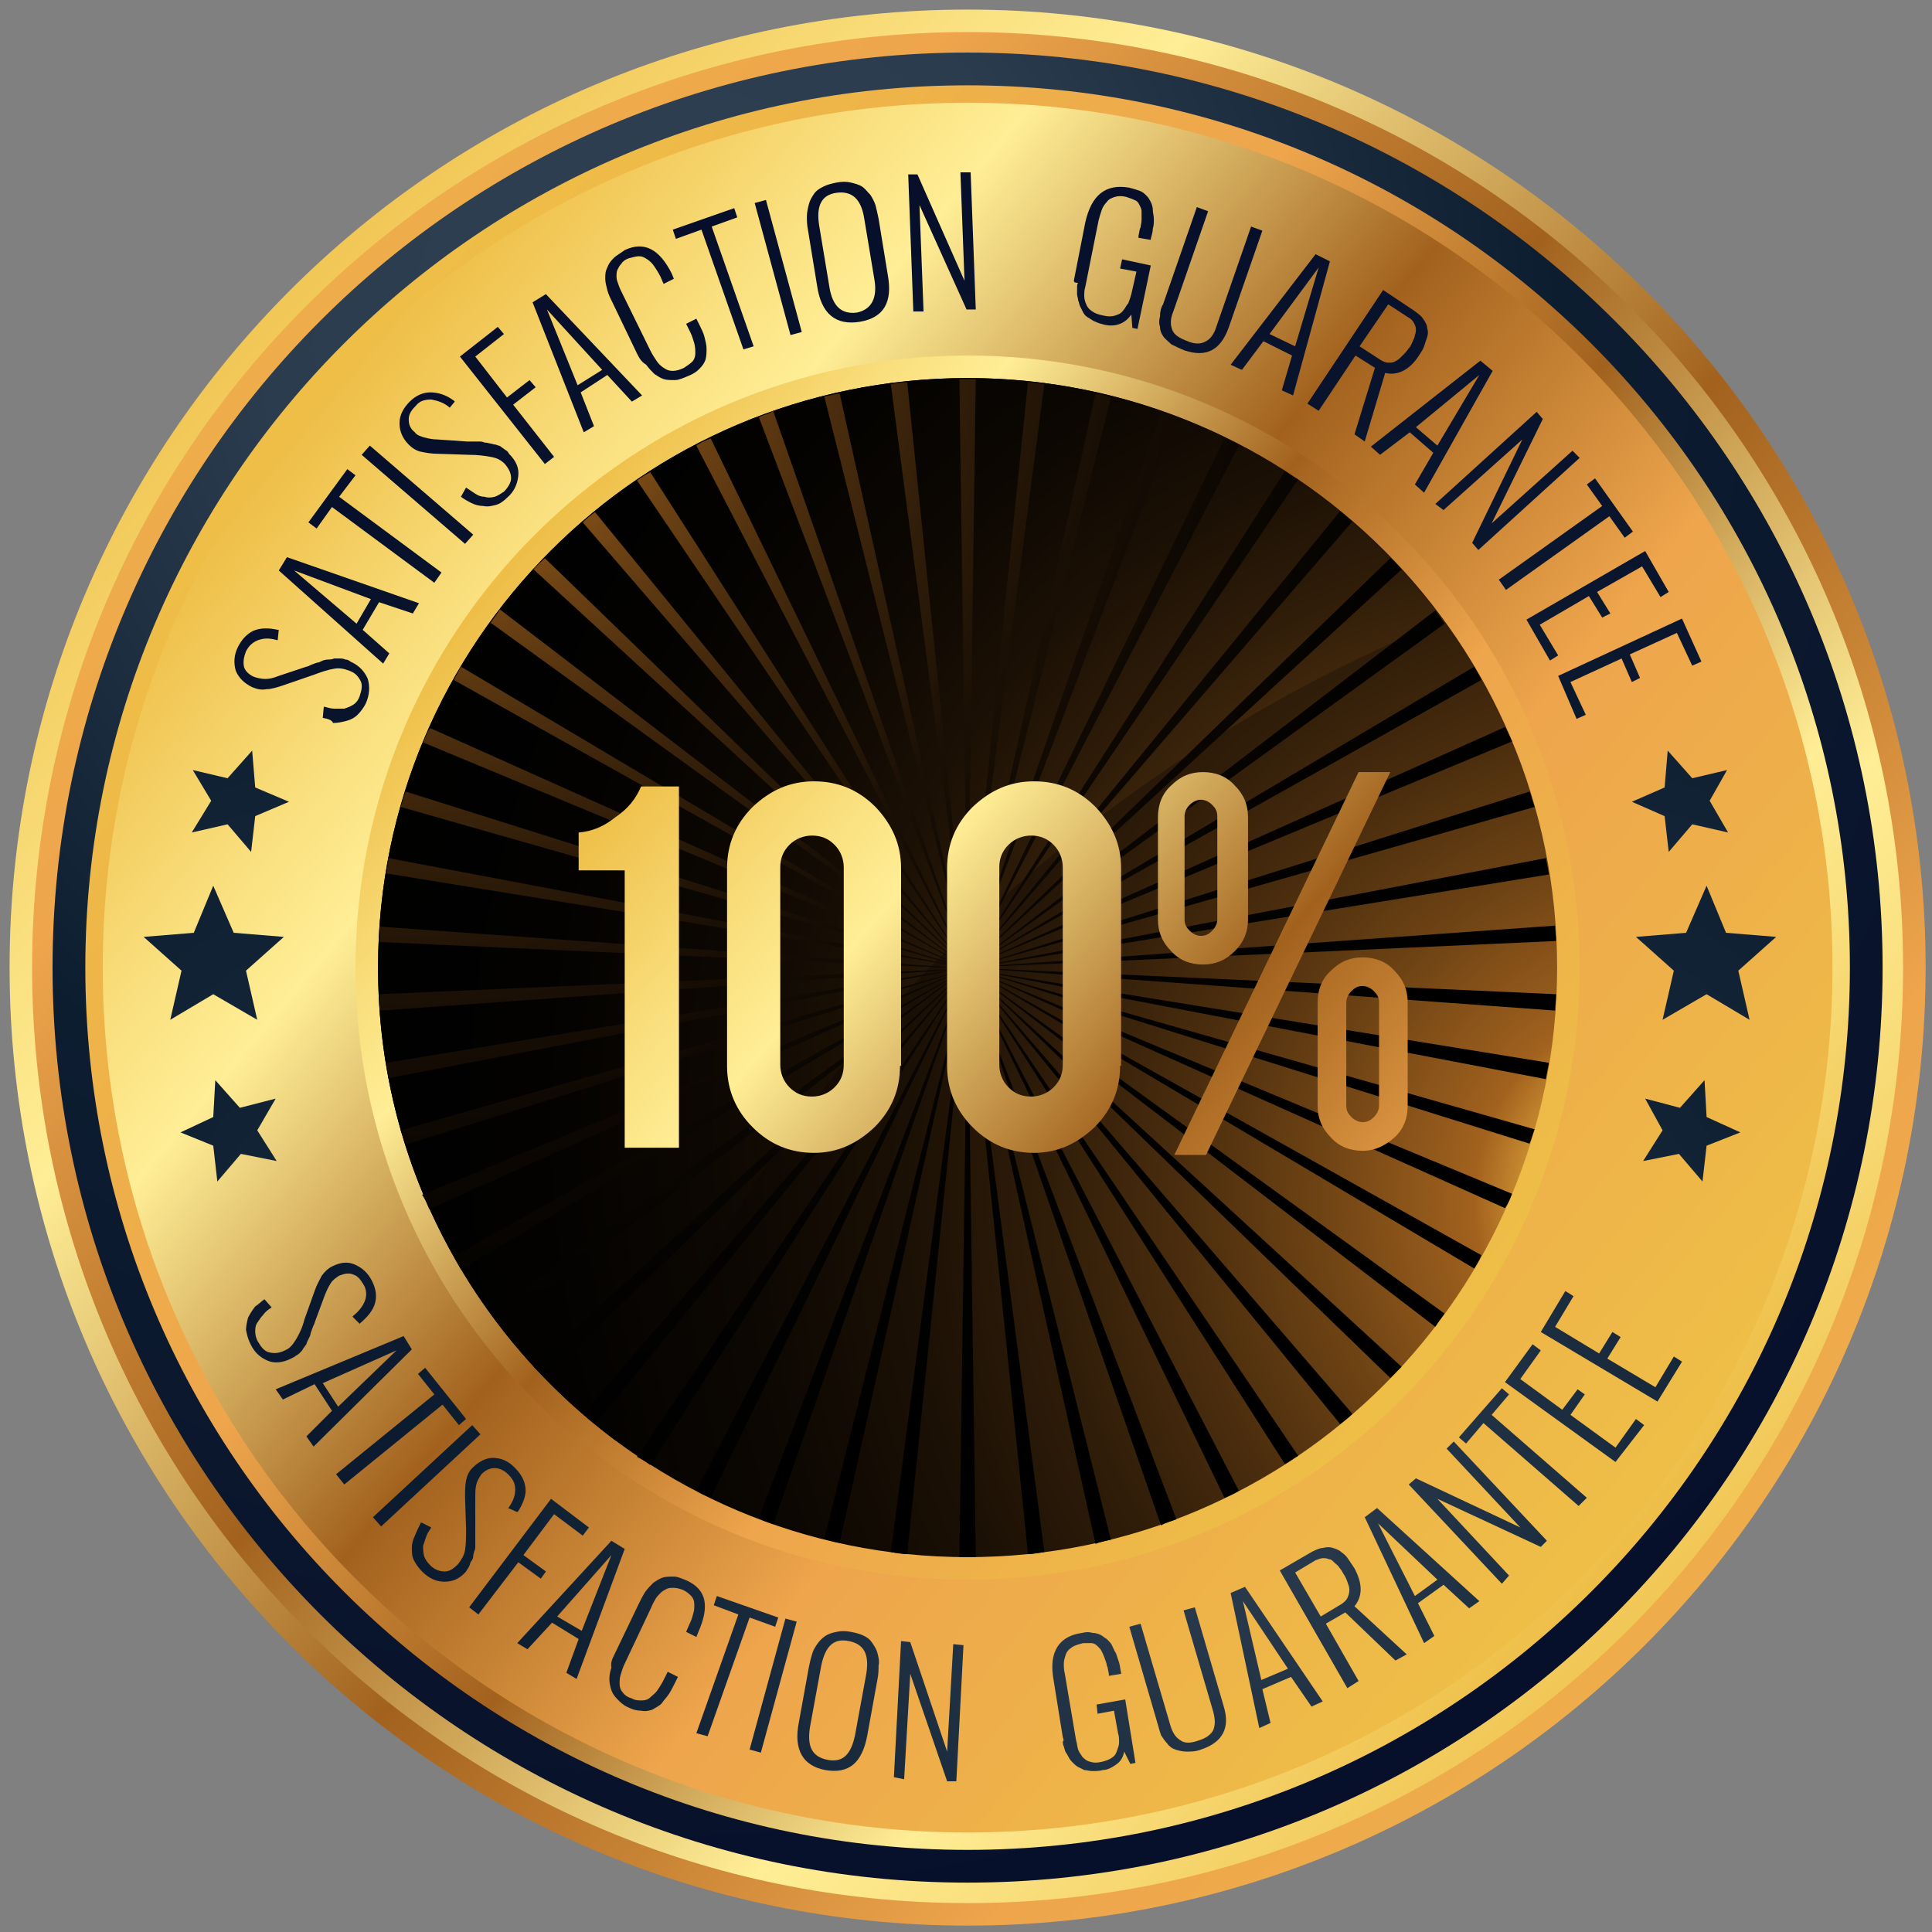
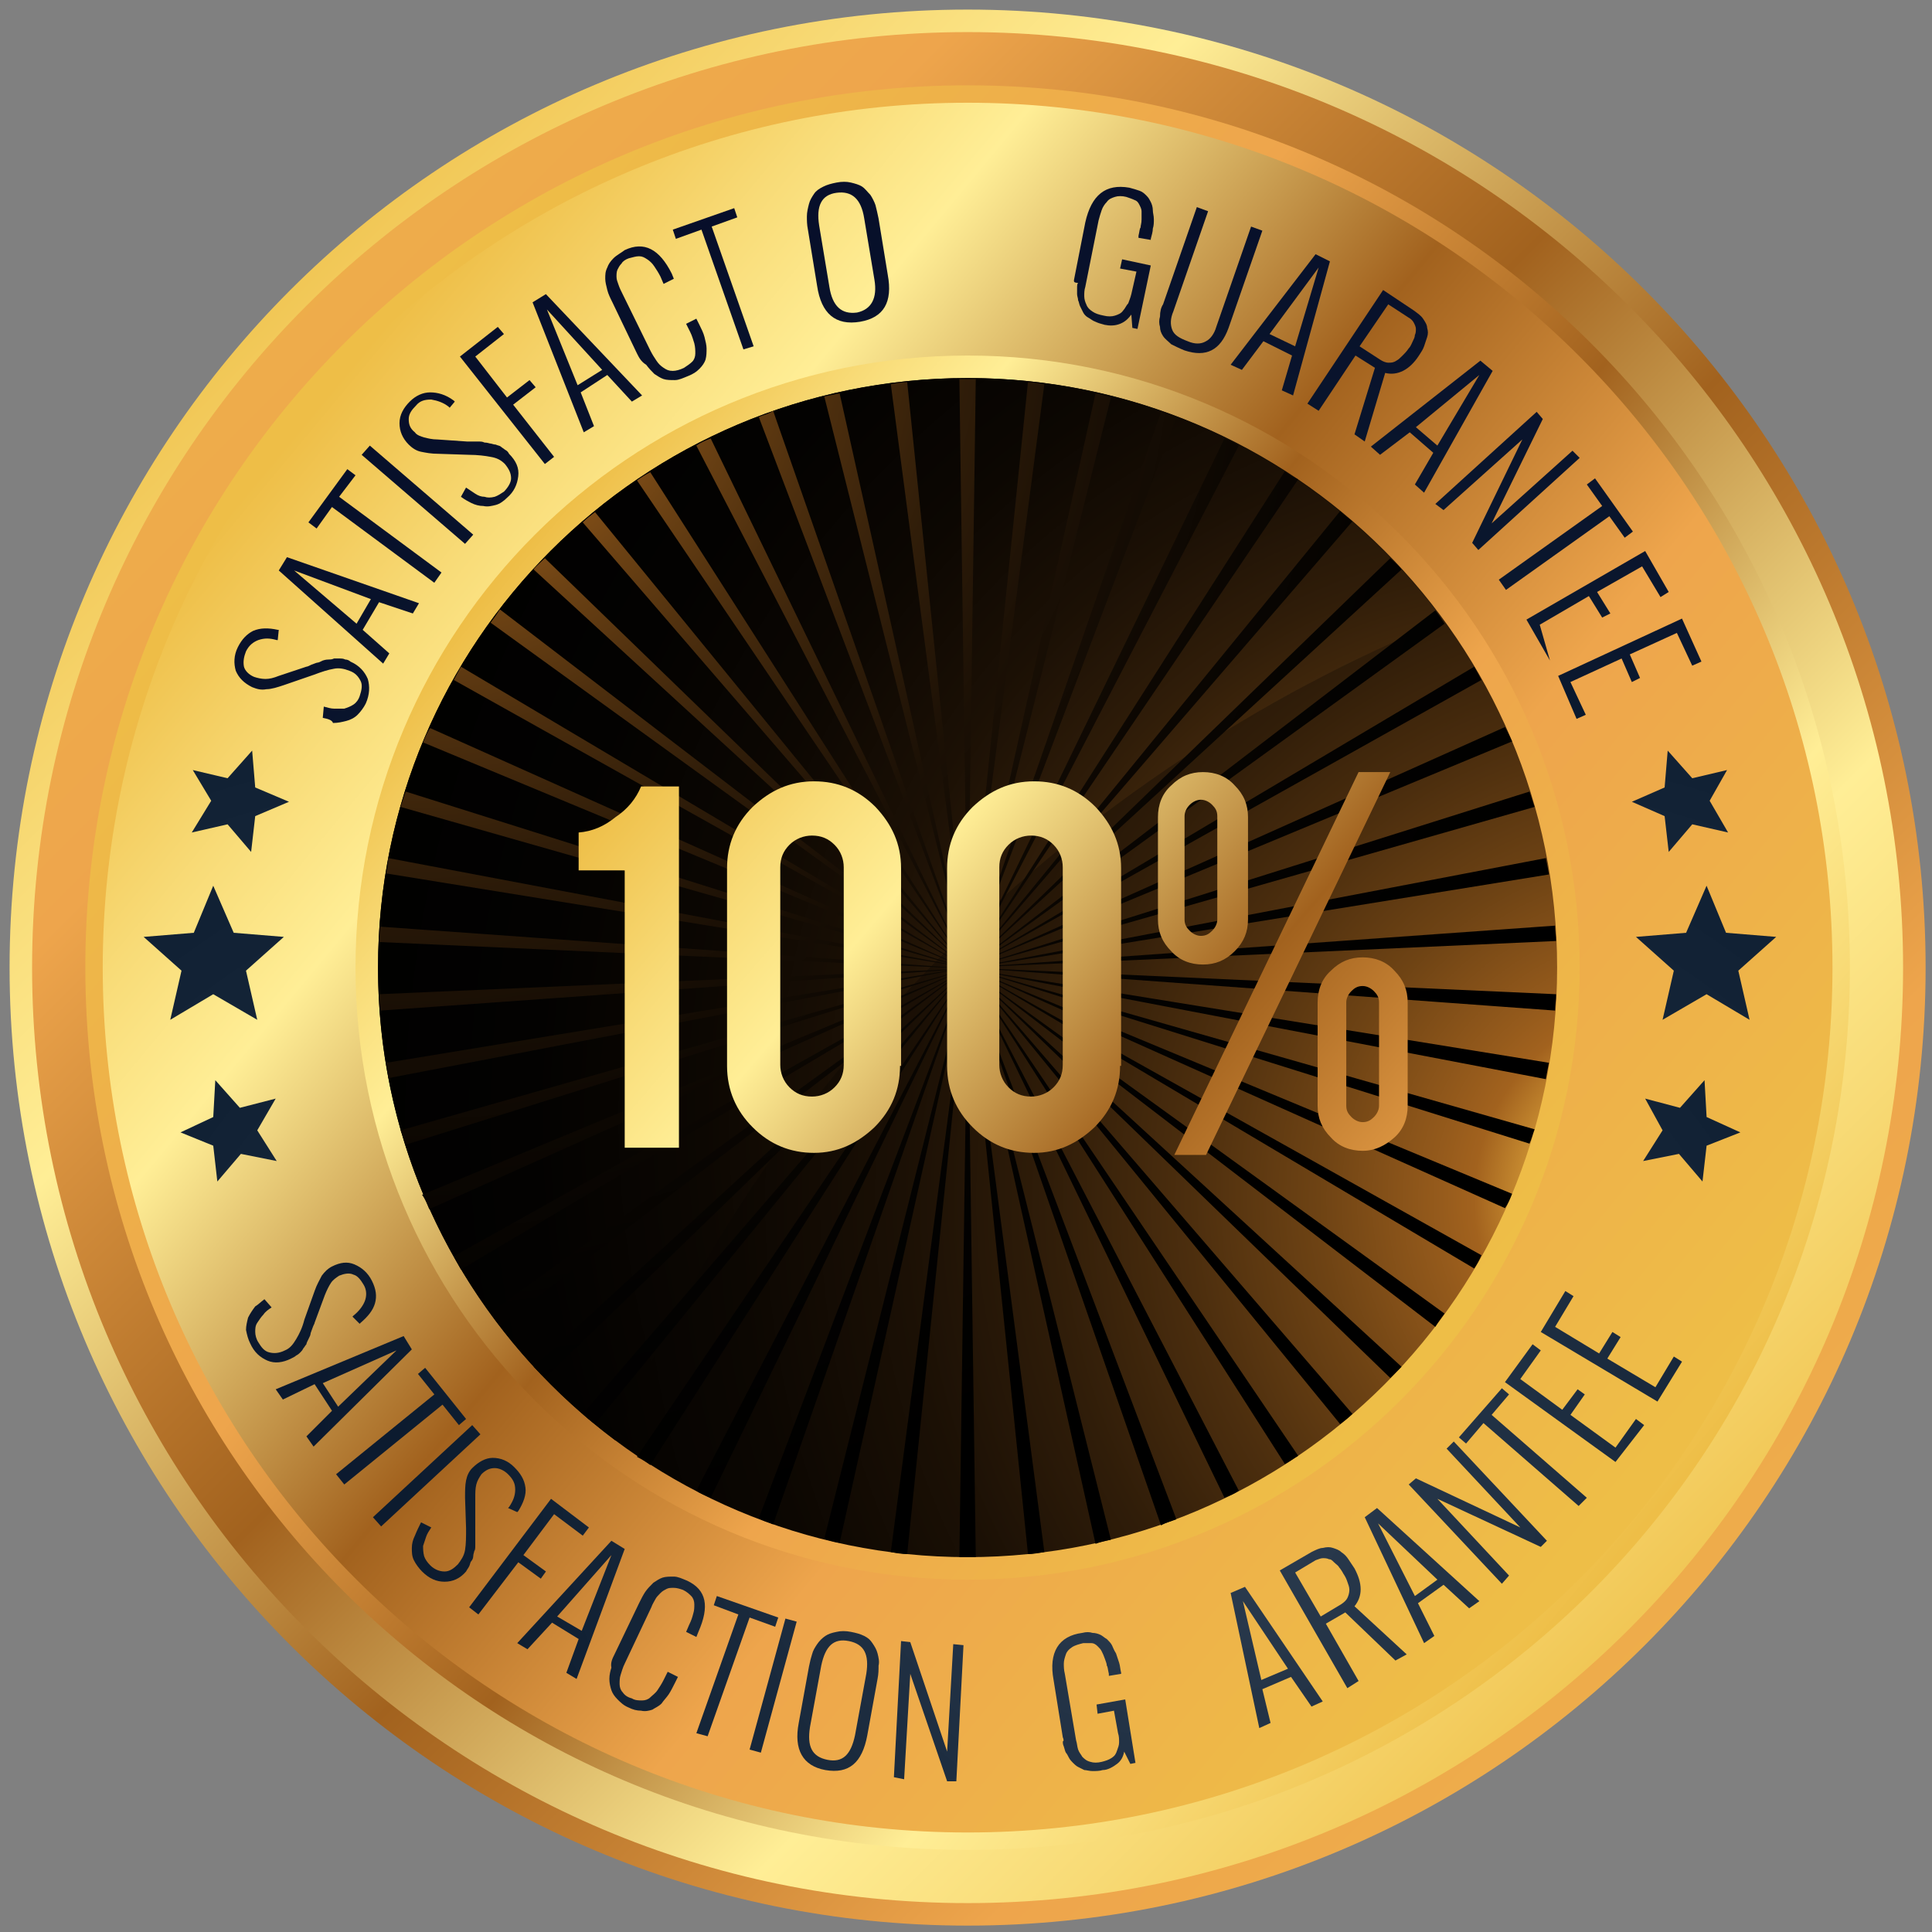
<svg xmlns="http://www.w3.org/2000/svg" width="121" height="121" viewBox="0 0 121 121" fill="none">
  <rect x="0" y="0" width="121" height="121" fill="#808080" stroke="none" />
  <path d="M60.6 120.6C93.737 120.6 120.6 93.737 120.6 60.6C120.6 27.463 93.737 0.6 60.6 0.6C27.462 0.6 0.6 27.463 0.6 60.6C0.6 93.737 27.462 120.6 60.6 120.6Z" fill="url(#paint0_linear_2328_4177)" />
  <path d="M60.599 119.19C92.958 119.19 119.189 92.958 119.189 60.6C119.189 28.242 92.958 2.01 60.599 2.01C28.241 2.01 2.01 28.242 2.01 60.6C2.01 92.958 28.241 119.19 60.599 119.19Z" fill="url(#paint1_linear_2328_4177)" />
-   <path d="M60.599 117.908C92.249 117.908 117.906 92.25 117.906 60.6C117.906 28.95 92.249 3.292 60.599 3.292C28.948 3.292 3.291 28.95 3.291 60.6C3.291 92.25 28.948 117.908 60.599 117.908Z" fill="url(#paint2_radial_2328_4177)" />
  <path d="M60.6 115.857C91.117 115.857 115.857 91.117 115.857 60.6C115.857 30.083 91.117 5.344 60.6 5.344C30.083 5.344 5.344 30.083 5.344 60.6C5.344 91.117 30.083 115.857 60.6 115.857Z" fill="url(#paint3_linear_2328_4177)" />
  <path d="M60.6 114.767C90.516 114.767 114.767 90.516 114.767 60.6C114.767 30.685 90.516 6.434 60.6 6.434C30.685 6.434 6.434 30.685 6.434 60.6C6.434 90.516 30.685 114.767 60.6 114.767Z" fill="url(#paint4_linear_2328_4177)" />
  <path d="M60.599 98.933C81.77 98.933 98.932 81.771 98.932 60.6C98.932 39.429 81.77 22.267 60.599 22.267C39.428 22.267 22.266 39.429 22.266 60.6C22.266 81.771 39.428 98.933 60.599 98.933Z" fill="url(#paint5_linear_2328_4177)" />
  <path d="M60.599 97.523C80.991 97.523 97.522 80.992 97.522 60.6C97.522 40.208 80.991 23.677 60.599 23.677C40.207 23.677 23.676 40.208 23.676 60.6C23.676 80.992 40.207 97.523 60.599 97.523Z" fill="url(#paint6_radial_2328_4177)" />
  <path d="M38.548 90.216C48.291 67.075 67.137 48.357 90.406 38.87C83.676 29.703 72.842 23.677 60.599 23.677C40.214 23.677 23.676 40.216 23.676 60.6C23.676 72.78 29.573 83.485 38.548 90.216Z" fill="url(#paint7_radial_2328_4177)" />
  <path d="M20.215 44.959L20.279 44.254C20.535 44.318 20.727 44.382 20.92 44.382C21.112 44.382 21.368 44.382 21.561 44.382C21.753 44.318 21.945 44.254 22.138 44.126C22.33 43.998 22.458 43.805 22.522 43.613C22.651 43.228 22.715 42.908 22.586 42.651C22.458 42.395 22.266 42.139 21.881 42.01C21.561 41.882 21.24 41.818 20.92 41.882C20.535 41.946 20.151 42.075 19.638 42.267L17.779 42.908C17.394 43.036 17.009 43.164 16.689 43.164C16.368 43.228 16.112 43.164 15.791 43.036C15.279 42.78 14.958 42.459 14.766 42.01C14.638 41.562 14.638 41.049 14.894 40.536C15.15 40.023 15.471 39.703 15.856 39.51C16.304 39.318 16.817 39.318 17.394 39.446H17.458L17.394 40.087H17.33C16.881 39.959 16.561 39.959 16.176 40.087C15.856 40.215 15.599 40.408 15.407 40.792C15.279 41.113 15.215 41.434 15.279 41.754C15.343 42.01 15.599 42.267 15.92 42.395C16.112 42.459 16.368 42.523 16.625 42.523C16.881 42.523 17.138 42.459 17.458 42.331L19.189 41.754C19.253 41.754 19.381 41.69 19.509 41.626C19.702 41.562 19.83 41.498 19.894 41.498C19.958 41.498 20.086 41.434 20.215 41.369C20.407 41.305 20.535 41.305 20.599 41.305C20.663 41.305 20.791 41.305 20.92 41.241C21.048 41.241 21.176 41.241 21.304 41.241C21.368 41.241 21.497 41.241 21.625 41.305C21.753 41.305 21.881 41.369 21.945 41.434C22.522 41.69 22.843 42.075 23.035 42.523C23.163 42.972 23.163 43.485 22.907 44.062C22.779 44.318 22.586 44.575 22.394 44.767C22.202 44.959 21.945 45.087 21.689 45.151C21.433 45.215 21.176 45.28 20.856 45.28C20.791 45.087 20.535 45.023 20.215 44.959Z" fill="url(#paint8_radial_2328_4177)" />
  <path d="M24.382 40.921L23.997 41.562L17.459 35.728L17.972 34.895L26.241 37.78L25.856 38.421L23.741 37.715L22.715 39.446L24.382 40.921ZM22.331 39.062L23.228 37.523L18.421 35.728L22.331 39.062Z" fill="url(#paint9_radial_2328_4177)" />
  <path d="M27.201 36.498L20.791 31.754L19.829 33.1L19.316 32.716L21.752 29.382L22.265 29.767L21.239 31.113L27.65 35.857L27.201 36.498Z" fill="url(#paint10_radial_2328_4177)" />
  <path d="M29.125 34.062L22.65 28.485L23.163 27.908L29.638 33.485L29.125 34.062Z" fill="url(#paint11_radial_2328_4177)" />
  <path d="M28.868 31.113L29.188 30.536C29.381 30.665 29.573 30.793 29.765 30.921C29.957 31.049 30.15 31.113 30.342 31.113C30.534 31.177 30.727 31.177 30.983 31.113C31.175 31.049 31.368 30.921 31.56 30.793C31.816 30.536 32.009 30.216 32.009 29.959C32.009 29.639 31.881 29.382 31.624 29.062C31.368 28.805 31.111 28.677 30.727 28.613C30.406 28.549 29.893 28.485 29.381 28.485L27.457 28.421C27.009 28.421 26.688 28.357 26.368 28.293C26.047 28.229 25.791 28.036 25.598 27.844C25.214 27.459 25.021 27.011 25.021 26.498C25.021 25.985 25.278 25.536 25.663 25.152C26.047 24.767 26.496 24.575 26.945 24.575C27.393 24.575 27.906 24.703 28.419 25.087L28.483 25.152L28.163 25.536L28.098 25.472C27.778 25.216 27.393 25.087 27.009 25.023C26.624 25.023 26.303 25.087 26.047 25.408C25.791 25.665 25.598 25.921 25.598 26.241C25.598 26.562 25.663 26.818 25.983 27.075C26.111 27.267 26.368 27.331 26.56 27.395C26.816 27.459 27.073 27.523 27.393 27.523L29.252 27.652C29.316 27.652 29.445 27.652 29.637 27.652C29.829 27.652 29.957 27.652 30.021 27.652C30.086 27.652 30.214 27.652 30.342 27.716C30.534 27.716 30.663 27.78 30.727 27.78C30.791 27.78 30.919 27.844 31.047 27.844C31.175 27.908 31.303 27.908 31.368 27.972C31.432 28.036 31.56 28.1 31.624 28.164C31.752 28.229 31.816 28.293 31.881 28.421C32.329 28.87 32.522 29.318 32.457 29.831C32.393 30.344 32.201 30.793 31.752 31.177C31.56 31.37 31.303 31.562 31.047 31.626C30.791 31.69 30.534 31.754 30.278 31.69C30.021 31.69 29.765 31.626 29.509 31.498C29.381 31.434 29.124 31.305 28.868 31.113Z" fill="url(#paint12_radial_2328_4177)" />
  <path d="M34.125 29.062L28.805 22.331L31.177 20.472L31.561 20.921L29.766 22.331L31.753 24.895L33.164 23.805L33.548 24.254L32.138 25.344L34.702 28.613L34.125 29.062Z" fill="url(#paint13_radial_2328_4177)" />
  <path d="M37.202 26.69L36.561 27.075L33.355 18.934L34.189 18.421L40.214 24.767L39.573 25.152L38.035 23.485L36.368 24.575L37.202 26.69ZM36.176 24.126L37.714 23.165L34.253 19.382L36.176 24.126Z" fill="url(#paint14_radial_2328_4177)" />
  <path d="M39.893 22.139L38.355 18.934C38.227 18.677 38.099 18.421 38.035 18.164C37.97 17.908 37.906 17.651 37.906 17.459C37.906 17.203 37.906 17.011 38.035 16.754C38.099 16.562 38.227 16.369 38.419 16.177C38.611 15.985 38.868 15.857 39.124 15.664C40.342 15.087 41.304 15.6 42.073 17.139L42.201 17.459L41.56 17.78L41.368 17.331C41.24 17.075 41.111 16.882 40.983 16.69C40.855 16.498 40.727 16.369 40.535 16.241C40.342 16.113 40.214 16.049 40.022 16.049C39.829 16.049 39.637 16.113 39.381 16.177C39.188 16.241 38.996 16.369 38.932 16.498C38.804 16.626 38.74 16.754 38.675 16.882C38.611 17.011 38.611 17.203 38.611 17.331C38.611 17.523 38.675 17.651 38.74 17.844C38.804 18.036 38.868 18.164 38.996 18.421L40.727 21.946C40.855 22.203 40.983 22.395 41.111 22.587C41.24 22.78 41.368 22.908 41.56 23.036C41.752 23.164 41.881 23.229 42.137 23.229C42.329 23.229 42.586 23.164 42.842 23.036C43.035 22.908 43.227 22.78 43.355 22.651C43.483 22.523 43.547 22.331 43.547 22.139C43.547 21.946 43.547 21.754 43.483 21.498C43.419 21.305 43.355 21.049 43.227 20.793L42.97 20.28L43.611 19.959L43.804 20.344C43.932 20.6 44.06 20.857 44.124 21.113C44.188 21.369 44.252 21.626 44.252 21.818C44.252 22.075 44.252 22.267 44.188 22.523C44.124 22.716 43.996 22.908 43.804 23.1C43.611 23.293 43.419 23.421 43.099 23.549C42.778 23.677 42.522 23.805 42.265 23.805C42.009 23.805 41.752 23.805 41.56 23.741C41.368 23.677 41.175 23.549 40.983 23.421C40.791 23.229 40.663 23.1 40.47 22.844C40.15 22.651 40.022 22.395 39.893 22.139Z" fill="url(#paint15_radial_2328_4177)" />
  <path d="M46.56 21.882L43.932 14.382L42.329 14.959L42.137 14.382L45.983 13.036L46.175 13.613L44.573 14.19L47.201 21.69L46.56 21.882Z" fill="url(#paint16_radial_2328_4177)" />
-   <path d="M49.509 20.985L47.266 12.716L47.971 12.523L50.214 20.793L49.509 20.985Z" fill="url(#paint17_radial_2328_4177)" />
  <path d="M51.176 17.908L50.599 14.382C50.535 14.062 50.535 13.805 50.535 13.549C50.535 13.292 50.599 13.036 50.663 12.78C50.727 12.523 50.856 12.331 50.984 12.139C51.112 11.946 51.304 11.818 51.561 11.69C51.817 11.562 52.074 11.497 52.394 11.433C52.715 11.369 53.035 11.369 53.292 11.433C53.548 11.497 53.804 11.562 53.997 11.69C54.189 11.818 54.317 12.01 54.51 12.203C54.638 12.395 54.766 12.651 54.83 12.844C54.894 13.1 54.958 13.356 55.022 13.677L55.599 17.203C55.92 18.933 55.343 19.895 53.868 20.151C52.33 20.408 51.433 19.639 51.176 17.908ZM54.766 17.523L54.125 13.677C53.933 12.459 53.356 11.946 52.394 12.074C51.433 12.203 51.112 12.908 51.304 14.126L51.945 17.972C52.138 19.19 52.715 19.703 53.676 19.574C54.574 19.382 54.958 18.677 54.766 17.523Z" fill="url(#paint18_radial_2328_4177)" />
-   <path d="M57.201 19.51L56.881 10.921H57.458L60.407 17.587L60.15 10.793H60.791L61.112 19.382H60.535L57.586 12.844L57.842 19.51H57.201Z" fill="url(#paint19_radial_2328_4177)" />
  <path d="M67.265 17.523L67.97 13.934C68.355 12.203 69.252 11.498 70.727 11.754C70.983 11.818 71.175 11.883 71.368 11.947C71.56 12.011 71.688 12.139 71.816 12.267C71.945 12.395 72.009 12.524 72.073 12.652C72.137 12.78 72.201 12.972 72.201 13.165C72.201 13.357 72.265 13.485 72.265 13.741C72.265 13.934 72.265 14.126 72.201 14.318C72.201 14.511 72.137 14.703 72.073 14.959V15.024L71.303 14.895V14.831V14.767C71.368 14.511 71.368 14.318 71.432 14.254C71.432 14.126 71.496 13.998 71.496 13.741C71.496 13.549 71.496 13.357 71.496 13.229C71.496 13.1 71.432 12.972 71.368 12.844C71.303 12.716 71.239 12.588 71.047 12.524C70.919 12.459 70.727 12.395 70.534 12.331C70.278 12.267 70.021 12.267 69.829 12.331C69.637 12.395 69.445 12.459 69.316 12.652C69.188 12.78 69.06 12.972 68.996 13.165C68.932 13.357 68.868 13.549 68.803 13.806L67.97 17.972C67.906 18.165 67.906 18.357 67.906 18.549C67.906 18.741 67.97 18.934 68.034 19.062C68.098 19.254 68.227 19.383 68.419 19.511C68.611 19.639 68.803 19.703 69.124 19.767C69.38 19.831 69.637 19.831 69.829 19.767C70.021 19.703 70.214 19.639 70.342 19.447C70.47 19.318 70.534 19.126 70.662 18.998C70.727 18.805 70.791 18.677 70.855 18.421L71.175 17.011L70.15 16.818L70.278 16.241L72.073 16.626L71.239 20.6L70.919 20.536L70.855 19.703C70.662 19.959 70.47 20.152 70.15 20.28C69.829 20.408 69.509 20.408 69.188 20.344C68.932 20.28 68.739 20.216 68.611 20.152C68.419 20.088 68.291 19.959 68.162 19.895C68.034 19.831 67.906 19.703 67.842 19.575C67.778 19.447 67.714 19.318 67.65 19.19C67.585 19.062 67.585 18.934 67.521 18.805C67.521 18.677 67.457 18.549 67.457 18.421C67.457 18.293 67.457 18.165 67.457 18.036C67.457 17.908 67.457 17.78 67.521 17.716C67.201 17.716 67.265 17.588 67.265 17.523Z" fill="url(#paint20_radial_2328_4177)" />
  <path d="M72.842 19.062L74.957 12.972L75.662 13.229L73.483 19.511C73.291 19.959 73.291 20.344 73.419 20.665C73.547 20.985 73.868 21.177 74.38 21.37C74.829 21.562 75.214 21.562 75.534 21.37C75.791 21.241 76.047 20.921 76.175 20.472L78.355 14.19L79.06 14.447L76.945 20.536C76.432 21.947 75.534 22.395 74.188 21.947C73.868 21.818 73.611 21.69 73.355 21.562C73.162 21.37 72.97 21.241 72.842 21.049C72.714 20.857 72.65 20.665 72.65 20.472C72.585 20.28 72.585 20.023 72.65 19.831C72.65 19.511 72.714 19.254 72.842 19.062Z" fill="url(#paint21_radial_2328_4177)" />
  <path d="M77.779 23.165L77.074 22.844L82.395 15.921L83.292 16.37L80.984 24.767L80.279 24.447L80.92 22.267L79.126 21.37L77.779 23.165ZM79.51 20.921L81.113 21.69L82.587 16.754L79.51 20.921Z" fill="url(#paint22_radial_2328_4177)" />
  <path d="M81.881 25.279L86.624 18.164L88.547 19.446C88.804 19.638 88.996 19.767 89.124 19.959C89.253 20.151 89.381 20.343 89.381 20.536C89.445 20.728 89.445 20.921 89.381 21.113C89.317 21.305 89.253 21.497 89.189 21.69C89.124 21.882 88.996 22.074 88.868 22.267C88.291 23.164 87.522 23.549 86.753 23.356L85.471 27.651L84.83 27.203L86.112 23.036L84.894 22.267L82.586 25.728L81.881 25.279ZM85.15 21.69L86.432 22.523C86.624 22.651 86.817 22.715 86.945 22.715C87.137 22.715 87.266 22.715 87.458 22.587C87.586 22.523 87.714 22.395 87.842 22.267C87.971 22.138 88.099 22.01 88.227 21.818C88.355 21.69 88.419 21.497 88.483 21.369C88.547 21.241 88.612 21.113 88.612 20.985C88.676 20.856 88.676 20.728 88.676 20.6C88.676 20.472 88.612 20.343 88.547 20.215C88.483 20.087 88.355 19.959 88.227 19.895L86.945 19.061L85.15 21.69Z" fill="url(#paint23_radial_2328_4177)" />
  <path d="M86.432 28.485L85.856 27.972L92.715 22.587L93.484 23.228L89.189 30.857L88.612 30.344L89.766 28.357L88.291 27.075L86.432 28.485ZM88.676 26.754L90.022 27.908L92.65 23.485L88.676 26.754Z" fill="url(#paint24_radial_2328_4177)" />
  <path d="M89.894 31.562L96.241 25.793L96.625 26.241L93.42 32.78L98.484 28.228L98.933 28.677L92.587 34.446L92.202 33.998L95.343 27.523L90.407 31.946L89.894 31.562Z" fill="url(#paint25_radial_2328_4177)" />
  <path d="M93.869 36.305L100.344 31.69L99.382 30.344L99.895 29.959L102.267 33.292L101.754 33.677L100.792 32.331L94.318 36.946L93.869 36.305Z" fill="url(#paint26_radial_2328_4177)" />
-   <path d="M95.6 38.805L103.036 34.51L104.51 37.074L103.997 37.395L102.843 35.472L100.023 37.074L100.856 38.42L100.343 38.677L99.51 37.331L96.433 39.126L97.587 41.049L97.074 41.369L95.6 38.805Z" fill="url(#paint27_radial_2328_4177)" />
+   <path d="M95.6 38.805L103.036 34.51L104.51 37.074L103.997 37.395L102.843 35.472L100.023 37.074L100.856 38.42L100.343 38.677L99.51 37.331L96.433 39.126L97.074 41.369L95.6 38.805Z" fill="url(#paint27_radial_2328_4177)" />
  <path d="M97.586 42.331L105.342 38.741L106.56 41.434L105.983 41.69L105.022 39.639L102.073 40.985L102.714 42.459L102.201 42.716L101.56 41.241L98.355 42.716L99.317 44.767L98.74 45.023L97.586 42.331Z" fill="url(#paint28_radial_2328_4177)" />
  <path d="M16.562 81.369L17.011 81.882C16.819 82.01 16.626 82.139 16.498 82.331C16.37 82.459 16.241 82.651 16.113 82.844C15.985 83.036 15.985 83.228 15.985 83.421C15.985 83.613 16.049 83.869 16.177 84.062C16.37 84.382 16.562 84.639 16.883 84.703C17.139 84.767 17.459 84.767 17.844 84.575C18.165 84.446 18.357 84.19 18.549 83.869C18.741 83.549 18.934 83.164 19.062 82.651L19.703 80.857C19.831 80.472 20.024 80.151 20.152 79.895C20.344 79.639 20.536 79.446 20.793 79.318C21.306 79.062 21.754 78.998 22.203 79.19C22.652 79.382 23.036 79.703 23.293 80.216C23.549 80.728 23.613 81.177 23.485 81.626C23.357 82.075 23.036 82.459 22.588 82.844L22.524 82.908L22.075 82.459L22.139 82.395C22.459 82.139 22.716 81.818 22.844 81.498C22.972 81.177 22.972 80.793 22.78 80.472C22.588 80.151 22.395 79.895 22.139 79.831C21.883 79.703 21.562 79.767 21.241 79.895C21.049 80.023 20.857 80.151 20.729 80.344C20.601 80.536 20.472 80.793 20.344 81.113L19.703 82.844C19.703 82.908 19.639 82.972 19.575 83.164C19.511 83.357 19.447 83.485 19.447 83.549C19.447 83.613 19.383 83.741 19.319 83.869C19.254 83.998 19.19 84.126 19.19 84.19C19.126 84.254 19.062 84.382 18.998 84.446C18.934 84.575 18.87 84.639 18.806 84.703C18.741 84.767 18.677 84.831 18.549 84.895C18.485 84.959 18.357 85.023 18.229 85.087C17.716 85.344 17.203 85.408 16.754 85.216C16.306 85.023 15.921 84.703 15.665 84.126C15.536 83.869 15.472 83.613 15.408 83.293C15.408 83.036 15.472 82.78 15.536 82.523C15.665 82.267 15.793 82.075 15.985 81.818C16.113 81.754 16.306 81.562 16.562 81.369Z" fill="url(#paint29_radial_2328_4177)" />
  <path d="M17.716 87.652L17.268 87.011L25.28 83.677L25.793 84.511L19.639 90.6L19.191 89.959L20.793 88.357L19.703 86.69L17.716 87.652ZM20.216 86.626L21.178 88.1L24.832 84.575L20.216 86.626Z" fill="url(#paint30_radial_2328_4177)" />
  <path d="M21.049 92.331L27.203 87.331L26.177 86.049L26.626 85.664L29.19 88.869L28.741 89.254L27.715 87.972L21.562 92.972L21.049 92.331Z" fill="url(#paint31_radial_2328_4177)" />
  <path d="M23.357 95.023L29.575 89.254L30.088 89.831L23.87 95.6L23.357 95.023Z" fill="url(#paint32_radial_2328_4177)" />
  <path d="M26.37 95.344L27.011 95.664C26.883 95.856 26.755 96.049 26.69 96.241C26.626 96.433 26.562 96.626 26.498 96.818C26.498 97.01 26.498 97.203 26.562 97.459C26.626 97.651 26.755 97.844 26.947 98.036C27.203 98.292 27.524 98.421 27.844 98.421C28.165 98.421 28.421 98.228 28.678 97.972C28.87 97.715 29.062 97.459 29.126 97.074C29.19 96.69 29.19 96.241 29.19 95.728L29.126 93.805C29.126 93.356 29.126 93.036 29.19 92.715C29.255 92.395 29.383 92.138 29.575 91.946C29.96 91.562 30.408 91.305 30.857 91.305C31.37 91.305 31.819 91.498 32.203 91.882C32.588 92.267 32.844 92.651 32.908 93.164C32.972 93.613 32.78 94.126 32.46 94.638L32.395 94.703L31.819 94.446L31.883 94.382C32.139 93.998 32.267 93.677 32.267 93.292C32.267 92.908 32.139 92.651 31.819 92.331C31.562 92.074 31.242 91.946 30.985 91.946C30.665 91.946 30.408 92.074 30.152 92.331C30.024 92.523 29.895 92.715 29.831 92.972C29.767 93.228 29.767 93.485 29.767 93.805V95.664C29.767 95.728 29.767 95.856 29.767 96.049C29.767 96.241 29.767 96.369 29.767 96.433C29.767 96.498 29.767 96.626 29.767 96.754C29.767 96.946 29.767 97.074 29.703 97.138C29.703 97.203 29.639 97.331 29.639 97.459C29.639 97.587 29.575 97.715 29.511 97.779C29.447 97.844 29.447 97.972 29.383 98.1C29.319 98.228 29.255 98.292 29.19 98.421C28.806 98.869 28.357 99.062 27.844 99.062C27.331 99.062 26.883 98.869 26.434 98.421C26.242 98.228 26.049 97.972 25.921 97.715C25.793 97.459 25.793 97.203 25.793 96.946C25.793 96.69 25.857 96.433 25.985 96.177C26.113 95.856 26.242 95.6 26.37 95.344Z" fill="url(#paint33_radial_2328_4177)" />
  <path d="M29.383 100.664L34.511 93.87L36.883 95.665L36.498 96.177L34.703 94.831L32.78 97.395L34.191 98.421L33.87 98.87L32.46 97.844L29.96 101.113L29.383 100.664Z" fill="url(#paint34_radial_2328_4177)" />
  <path d="M33.036 103.292L32.395 102.908L38.292 96.498L39.125 97.01L36.112 105.151L35.471 104.767L36.241 102.651L34.574 101.626L33.036 103.292ZM34.895 101.241L36.433 102.139L38.292 97.395L34.895 101.241Z" fill="url(#paint35_radial_2328_4177)" />
  <path d="M38.485 103.613L40.023 100.408C40.151 100.151 40.279 99.895 40.408 99.703C40.536 99.51 40.728 99.318 40.92 99.126C41.113 98.998 41.305 98.869 41.497 98.805C41.69 98.741 41.946 98.741 42.203 98.741C42.459 98.741 42.715 98.869 43.036 98.998C44.254 99.575 44.446 100.6 43.741 102.203L43.613 102.523L42.972 102.203L43.164 101.754C43.292 101.498 43.356 101.305 43.42 101.049C43.485 100.857 43.485 100.664 43.485 100.472C43.485 100.28 43.42 100.087 43.292 99.959C43.164 99.831 43.036 99.703 42.779 99.575C42.587 99.51 42.395 99.446 42.203 99.446C42.01 99.446 41.882 99.446 41.754 99.51C41.626 99.575 41.497 99.639 41.369 99.767C41.241 99.895 41.113 100.023 41.049 100.151C40.985 100.28 40.856 100.472 40.792 100.664L39.126 104.19C38.997 104.446 38.933 104.703 38.869 104.895C38.805 105.087 38.805 105.28 38.805 105.472C38.805 105.664 38.869 105.857 38.997 105.985C39.126 106.177 39.318 106.305 39.574 106.369C39.767 106.498 40.023 106.498 40.215 106.498C40.408 106.498 40.6 106.434 40.728 106.305C40.856 106.177 41.049 106.049 41.177 105.857C41.305 105.664 41.433 105.472 41.562 105.216L41.818 104.703L42.459 105.023L42.267 105.408C42.138 105.664 42.01 105.921 41.882 106.113C41.754 106.305 41.562 106.498 41.433 106.69C41.241 106.882 41.049 106.946 40.856 107.075C40.664 107.139 40.408 107.203 40.151 107.139C39.895 107.139 39.638 107.075 39.382 106.946C39.062 106.818 38.869 106.626 38.677 106.434C38.485 106.241 38.356 106.049 38.292 105.857C38.228 105.664 38.164 105.408 38.164 105.151C38.164 104.895 38.228 104.639 38.292 104.446C38.228 104.126 38.356 103.869 38.485 103.613Z" fill="url(#paint36_radial_2328_4177)" />
  <path d="M43.613 108.549L46.242 101.113L44.703 100.536L44.895 99.959L48.742 101.305L48.549 101.882L46.947 101.305L44.318 108.741L43.613 108.549Z" fill="url(#paint37_radial_2328_4177)" />
  <path d="M46.947 109.575L49.191 101.37L49.896 101.562L47.652 109.767L46.947 109.575Z" fill="url(#paint38_radial_2328_4177)" />
  <path d="M50.024 107.908L50.665 104.382C50.729 104.062 50.793 103.805 50.857 103.613C50.921 103.357 51.049 103.164 51.178 102.972C51.306 102.78 51.498 102.587 51.69 102.459C51.883 102.331 52.075 102.267 52.395 102.203C52.652 102.139 52.972 102.139 53.293 102.203C53.614 102.267 53.87 102.331 54.126 102.459C54.383 102.587 54.511 102.716 54.639 102.908C54.767 103.1 54.895 103.293 54.96 103.549C55.024 103.805 55.088 104.062 55.024 104.318C55.024 104.575 55.024 104.831 54.96 105.152L54.319 108.677C53.998 110.408 53.165 111.113 51.69 110.857C50.28 110.6 49.703 109.575 50.024 107.908ZM53.549 108.677L54.255 104.831C54.447 103.613 54.126 102.972 53.165 102.78C52.203 102.587 51.69 103.1 51.434 104.318L50.729 108.164C50.536 109.382 50.857 110.023 51.819 110.216C52.78 110.408 53.293 109.895 53.549 108.677Z" fill="url(#paint39_radial_2328_4177)" />
  <path d="M55.984 111.305L56.433 102.78L57.01 102.844L59.318 109.703L59.702 102.972L60.343 103.036L59.895 111.562H59.318L57.01 104.831L56.625 111.434L55.984 111.305Z" fill="url(#paint40_radial_2328_4177)" />
  <path d="M66.562 108.805L65.985 105.216C65.665 103.485 66.305 102.459 67.78 102.267C68.036 102.203 68.229 102.203 68.421 102.267C68.613 102.267 68.805 102.331 68.934 102.395C69.062 102.459 69.19 102.587 69.318 102.651C69.447 102.78 69.575 102.908 69.639 103.036C69.703 103.164 69.767 103.357 69.895 103.549C69.959 103.741 70.023 103.933 70.088 104.126C70.152 104.318 70.152 104.51 70.216 104.767V104.831L69.447 104.959V104.895V104.831C69.382 104.575 69.382 104.382 69.318 104.318C69.318 104.19 69.254 104.062 69.19 103.869C69.126 103.677 69.062 103.549 68.998 103.421C68.934 103.292 68.87 103.228 68.741 103.1C68.613 102.972 68.485 102.908 68.357 102.908C68.229 102.908 68.036 102.908 67.844 102.908C67.588 102.972 67.331 103.036 67.139 103.164C66.947 103.292 66.818 103.421 66.754 103.613C66.69 103.805 66.626 103.998 66.626 104.19C66.626 104.382 66.626 104.575 66.69 104.831L67.395 108.998C67.459 109.19 67.459 109.382 67.523 109.575C67.588 109.767 67.716 109.895 67.78 110.023C67.908 110.151 68.036 110.28 68.293 110.344C68.485 110.408 68.741 110.408 68.998 110.344C69.254 110.28 69.447 110.216 69.639 110.087C69.831 109.959 69.895 109.831 69.959 109.639C70.023 109.446 70.088 109.318 70.088 109.126C70.088 108.933 70.088 108.741 70.023 108.549L69.767 107.139L68.741 107.331L68.677 106.754L70.472 106.433L71.113 110.408L70.793 110.472L70.408 109.703C70.344 110.023 70.216 110.28 69.959 110.472C69.703 110.664 69.382 110.857 69.062 110.857C68.87 110.921 68.613 110.921 68.421 110.921C68.229 110.921 68.036 110.857 67.908 110.857C67.78 110.792 67.652 110.728 67.523 110.664C67.395 110.6 67.267 110.472 67.203 110.408C67.139 110.344 67.011 110.216 66.947 110.087C66.882 109.959 66.818 109.831 66.754 109.767C66.69 109.639 66.69 109.575 66.626 109.382C66.562 109.254 66.562 109.126 66.562 109.062C66.626 109.062 66.626 108.933 66.562 108.805Z" fill="url(#paint41_radial_2328_4177)" />
-   <path d="M72.523 108.036L70.728 101.882L71.434 101.69L73.293 108.036C73.421 108.485 73.613 108.805 73.934 108.997C74.19 109.19 74.575 109.19 75.088 108.997C75.536 108.869 75.857 108.613 75.985 108.356C76.113 108.036 76.113 107.715 75.985 107.203L74.126 100.856L74.831 100.664L76.626 106.818C77.075 108.228 76.562 109.126 75.216 109.574C74.895 109.703 74.575 109.703 74.318 109.703C74.062 109.703 73.805 109.638 73.613 109.574C73.421 109.51 73.228 109.382 73.1 109.19C72.972 109.062 72.844 108.869 72.716 108.677C72.652 108.485 72.588 108.292 72.523 108.036Z" fill="url(#paint42_radial_2328_4177)" />
  <path d="M79.574 107.908L78.869 108.228L77.074 99.767L77.972 99.382L82.843 106.562L82.138 106.882L80.856 105.023L79.061 105.793L79.574 107.908ZM78.997 105.216L80.664 104.511L77.843 100.28L78.997 105.216Z" fill="url(#paint43_radial_2328_4177)" />
  <path d="M84.383 105.729L80.152 98.357L82.139 97.203C82.396 97.075 82.652 96.947 82.845 96.947C83.101 96.882 83.293 96.882 83.486 96.947C83.678 97.011 83.87 97.075 83.999 97.203C84.191 97.331 84.319 97.459 84.447 97.652C84.575 97.844 84.704 98.036 84.832 98.229C85.345 99.19 85.345 99.959 84.832 100.6L88.101 103.613L87.396 103.998L84.255 100.985L83.037 101.69L85.088 105.28L84.383 105.729ZM82.716 101.241L83.999 100.472C84.191 100.344 84.319 100.216 84.383 100.088C84.447 99.959 84.511 99.767 84.511 99.575C84.511 99.382 84.447 99.254 84.383 99.062C84.319 98.87 84.255 98.741 84.127 98.549C84.063 98.421 83.934 98.229 83.87 98.165C83.806 98.036 83.678 97.972 83.55 97.844C83.422 97.716 83.358 97.652 83.229 97.652C83.101 97.588 82.973 97.588 82.845 97.588C82.716 97.588 82.588 97.652 82.396 97.716L81.114 98.485L82.716 101.241Z" fill="url(#paint44_radial_2328_4177)" />
  <path d="M89.832 102.459L89.191 102.908L85.473 95.023L86.242 94.446L92.652 100.28L92.011 100.728L90.409 99.254L88.806 100.408L89.832 102.459ZM88.614 99.959L90.024 98.933L86.306 95.408L88.614 99.959Z" fill="url(#paint45_radial_2328_4177)" />
  <path d="M94.062 99.19L88.228 92.972L88.677 92.588L95.216 95.664L90.6 90.728L91.049 90.28L96.882 96.498L96.498 96.882L90.023 93.87L94.511 98.677L94.062 99.19Z" fill="url(#paint46_radial_2328_4177)" />
  <path d="M98.869 94.318L92.908 89.126L91.818 90.408L91.369 90.023L94.061 86.946L94.51 87.331L93.42 88.613L99.382 93.805L98.869 94.318Z" fill="url(#paint47_radial_2328_4177)" />
  <path d="M101.177 91.562L94.254 86.562L95.985 84.19L96.498 84.575L95.215 86.369L97.844 88.293L98.805 87.01L99.254 87.331L98.356 88.613L101.177 90.664L102.459 88.869L102.972 89.254L101.177 91.562Z" fill="url(#paint48_radial_2328_4177)" />
  <path d="M103.806 87.779L96.498 83.421L98.037 80.856L98.549 81.177L97.395 83.1L100.152 84.767L100.985 83.421L101.498 83.741L100.665 85.087L103.678 86.882L104.831 84.959L105.344 85.279L103.806 87.779Z" fill="url(#paint49_radial_2328_4177)" />
  <path d="M44.51 93.805L60.599 60.6L43.612 93.357C43.868 93.549 44.189 93.677 44.51 93.805ZM48.42 95.472L60.599 60.6L47.522 95.087C47.843 95.28 48.163 95.344 48.42 95.472ZM40.727 91.754L60.599 60.664L39.894 91.241C40.151 91.369 40.471 91.562 40.727 91.754ZM37.266 89.19L60.599 60.6L36.497 88.549C36.753 88.805 37.01 88.998 37.266 89.19ZM56.817 97.331L60.599 60.6L55.791 97.203C56.112 97.267 56.497 97.331 56.817 97.331ZM52.586 96.626L60.599 60.6L51.625 96.369C51.945 96.498 52.266 96.562 52.586 96.626ZM26.881 75.728L60.535 60.664L26.433 74.831C26.625 75.087 26.753 75.408 26.881 75.728ZM25.407 71.69L60.599 60.664L25.086 70.793C25.215 71.049 25.279 71.369 25.407 71.69ZM60.599 97.523C60.791 97.523 60.92 97.523 61.112 97.523L60.599 60.664L60.086 97.523C60.279 97.523 60.407 97.523 60.599 97.523ZM24.317 67.523L60.535 60.6L24.189 66.562C24.253 66.882 24.317 67.203 24.317 67.523ZM31.304 83.036L60.599 60.6L30.727 82.203C30.92 82.523 31.112 82.78 31.304 83.036ZM34.125 86.305L60.599 60.664L33.42 85.6C33.612 85.793 33.868 86.049 34.125 86.305ZM28.868 79.51L60.599 60.664L28.42 78.677C28.548 78.933 28.74 79.254 28.868 79.51ZM84.702 88.549L60.599 60.6L83.933 89.19C84.189 88.998 84.445 88.805 84.702 88.549ZM96.112 70.728L60.599 60.6L95.791 71.626C95.92 71.369 95.984 71.049 96.112 70.728ZM94.702 74.767L60.599 60.6L94.253 75.664C94.445 75.408 94.574 75.087 94.702 74.767ZM92.779 78.613L60.599 60.6L92.33 79.446C92.458 79.254 92.65 78.933 92.779 78.613ZM97.01 66.562L60.599 60.664L96.817 67.587C96.881 67.203 96.945 66.882 97.01 66.562ZM97.394 63.292C97.394 62.972 97.458 62.651 97.458 62.267L60.599 60.6L97.394 63.292ZM65.407 97.203L60.599 60.6L64.381 97.331C64.702 97.331 65.022 97.267 65.407 97.203ZM90.471 82.267L60.599 60.664L89.894 83.1C90.086 82.78 90.279 82.523 90.471 82.267ZM73.676 95.151L60.599 60.664L72.715 95.536C73.035 95.344 73.356 95.28 73.676 95.151ZM77.586 93.357L60.599 60.6L76.689 93.805C77.01 93.677 77.33 93.549 77.586 93.357ZM69.574 96.433L60.599 60.664L68.612 96.69C68.933 96.562 69.253 96.498 69.574 96.433ZM81.304 91.177L60.599 60.6L80.471 91.69C80.727 91.562 80.984 91.369 81.304 91.177ZM87.779 85.6L60.599 60.664L87.074 86.305C87.33 86.049 87.586 85.793 87.779 85.6ZM23.804 63.292L60.599 60.664L23.74 62.267C23.74 62.587 23.804 62.908 23.804 63.292ZM24.189 54.703L60.599 60.6L24.317 53.741C24.317 54.062 24.253 54.382 24.189 54.703ZM80.471 29.51L60.599 60.6L81.304 30.023C80.984 29.895 80.727 29.703 80.471 29.51ZM76.689 27.459L60.599 60.664L77.586 27.908C77.33 27.716 77.01 27.587 76.689 27.459ZM83.933 32.01L60.599 60.6L84.702 32.651C84.445 32.459 84.189 32.267 83.933 32.01ZM68.612 24.639L60.599 60.664L69.574 24.895C69.253 24.767 68.933 24.703 68.612 24.639ZM72.715 25.793L60.599 60.664L73.676 26.177C73.356 25.985 73.035 25.921 72.715 25.793ZM64.381 23.933L60.599 60.664L65.407 24.062C65.022 23.998 64.702 23.933 64.381 23.933ZM87.074 34.959L60.599 60.6L87.779 35.664C87.586 35.408 87.33 35.216 87.074 34.959ZM96.817 53.741L60.599 60.664L97.01 54.767C96.945 54.382 96.881 54.062 96.817 53.741ZM95.791 49.575L60.599 60.664L96.112 50.536C95.984 50.216 95.92 49.895 95.791 49.575ZM89.894 38.228L60.599 60.664L90.471 39.062C90.279 38.741 90.086 38.485 89.894 38.228ZM97.394 57.972L60.599 60.6L97.458 58.934C97.458 58.677 97.394 58.292 97.394 57.972ZM94.253 45.536L60.599 60.6L94.702 46.434C94.574 46.177 94.445 45.857 94.253 45.536ZM92.33 41.754L60.599 60.6L92.779 42.587C92.65 42.331 92.458 42.01 92.33 41.754ZM36.497 32.716L60.599 60.664L37.266 32.075C37.01 32.267 36.753 32.459 36.497 32.716ZM60.599 23.741C60.407 23.741 60.279 23.741 60.086 23.741L60.599 60.6L61.112 23.741C60.92 23.741 60.791 23.741 60.599 23.741ZM33.42 35.664L60.599 60.6L34.125 34.959C33.868 35.216 33.612 35.408 33.42 35.664ZM28.42 42.587L60.599 60.6L28.868 41.754C28.74 42.01 28.548 42.331 28.42 42.587ZM30.727 38.998L60.599 60.6L31.304 38.164C31.112 38.485 30.92 38.741 30.727 38.998ZM26.497 46.498L60.599 60.664L26.945 45.6C26.753 45.857 26.625 46.177 26.497 46.498ZM25.086 50.536L60.599 60.664L25.407 49.575C25.279 49.895 25.215 50.216 25.086 50.536ZM23.74 58.998L60.599 60.664L23.804 58.036C23.804 58.292 23.74 58.677 23.74 58.998ZM55.791 24.062L60.599 60.664L56.817 23.933C56.497 23.933 56.112 23.998 55.791 24.062ZM51.625 24.831L60.599 60.6L52.586 24.639C52.266 24.703 51.945 24.767 51.625 24.831ZM39.894 30.087L60.599 60.664L40.727 29.575C40.471 29.703 40.151 29.895 39.894 30.087ZM43.612 27.908L60.599 60.664L44.51 27.459C44.189 27.587 43.868 27.716 43.612 27.908ZM47.522 26.113L60.599 60.6L48.42 25.728C48.163 25.921 47.843 25.985 47.522 26.113Z" fill="url(#paint50_radial_2328_4177)" />
  <path d="M109.574 63.869L106.882 62.267L104.126 63.869L104.831 60.792L102.459 58.677L105.6 58.42L106.882 55.472L108.1 58.42L111.241 58.677L108.869 60.792L109.574 63.869Z" fill="url(#paint51_radial_2328_4177)" />
  <path d="M108.229 52.139L105.985 51.626L104.511 53.356L104.254 51.113L102.203 50.215L104.254 49.318L104.447 47.01L105.985 48.741L108.165 48.228L107.075 50.151L108.229 52.139Z" fill="url(#paint52_radial_2328_4177)" />
  <path d="M106.626 73.998L105.152 72.267L102.908 72.716L104.126 70.792L103.036 68.805L105.216 69.382L106.754 67.651L106.883 69.959L108.998 70.921L106.883 71.754L106.626 73.998Z" fill="url(#paint53_radial_2328_4177)" />
  <path d="M10.663 63.869L13.355 62.267L16.111 63.869L15.406 60.792L17.778 58.677L14.637 58.42L13.355 55.472L12.137 58.42L8.996 58.677L11.368 60.792L10.663 63.869Z" fill="url(#paint54_radial_2328_4177)" />
  <path d="M12.01 52.139L14.253 51.626L15.728 53.356L15.984 51.113L18.099 50.215L15.984 49.318L15.792 47.01L14.253 48.741L12.074 48.228L13.228 50.151L12.01 52.139Z" fill="url(#paint55_radial_2328_4177)" />
  <path d="M13.612 73.998L15.087 72.267L17.33 72.716L16.112 70.792L17.266 68.805L15.023 69.382L13.484 67.651L13.356 69.959L11.305 70.921L13.356 71.754L13.612 73.998Z" fill="url(#paint56_radial_2328_4177)" />
  <path d="M39.125 71.946V54.51H36.24V52.139C37.074 52.074 37.843 51.754 38.548 51.177C39.317 50.664 39.83 50.023 40.151 49.254H42.522V71.882H39.125V71.946Z" fill="url(#paint57_linear_2328_4177)" />
  <path d="M56.368 66.754C56.368 68.228 55.856 69.51 54.766 70.6C53.676 71.626 52.458 72.203 50.984 72.203C49.51 72.203 48.227 71.69 47.138 70.6C46.112 69.575 45.535 68.293 45.535 66.754V54.382C45.535 52.908 46.048 51.626 47.138 50.536C48.227 49.511 49.445 48.934 50.984 48.934C52.458 48.934 53.74 49.446 54.83 50.536C55.856 51.626 56.433 52.844 56.433 54.382V66.754H56.368ZM52.843 54.318C52.843 53.805 52.651 53.293 52.266 52.908C51.881 52.523 51.433 52.331 50.856 52.331C50.343 52.331 49.83 52.523 49.445 52.908C49.061 53.293 48.868 53.741 48.868 54.318V66.69C48.868 67.203 49.061 67.716 49.445 68.1C49.83 68.485 50.279 68.677 50.856 68.677C51.368 68.677 51.881 68.485 52.266 68.1C52.651 67.716 52.843 67.267 52.843 66.69V54.318Z" fill="url(#paint58_linear_2328_4177)" />
  <path d="M70.15 66.754C70.15 68.228 69.637 69.51 68.547 70.6C67.457 71.626 66.24 72.203 64.765 72.203C63.291 72.203 62.009 71.69 60.919 70.6C59.893 69.575 59.316 68.293 59.316 66.754V54.382C59.316 52.908 59.829 51.626 60.919 50.536C62.009 49.511 63.227 48.934 64.765 48.934C66.24 48.934 67.522 49.446 68.611 50.536C69.637 51.626 70.214 52.844 70.214 54.382V66.754H70.15ZM66.56 54.318C66.56 53.805 66.368 53.293 65.983 52.908C65.599 52.523 65.15 52.331 64.573 52.331C64.06 52.331 63.547 52.523 63.163 52.908C62.778 53.293 62.586 53.741 62.586 54.318V66.69C62.586 67.203 62.778 67.716 63.163 68.1C63.547 68.485 63.996 68.677 64.573 68.677C65.086 68.677 65.599 68.485 65.983 68.1C66.368 67.716 66.56 67.267 66.56 66.69V54.318Z" fill="url(#paint59_linear_2328_4177)" />
  <path d="M78.162 57.587C78.162 58.356 77.906 58.998 77.329 59.574C76.752 60.151 76.111 60.408 75.342 60.408C74.573 60.408 73.868 60.151 73.355 59.574C72.778 58.998 72.522 58.356 72.522 57.587V51.177C72.522 50.408 72.778 49.703 73.355 49.19C73.932 48.613 74.573 48.356 75.342 48.356C76.111 48.356 76.816 48.613 77.329 49.19C77.906 49.767 78.162 50.408 78.162 51.177V57.587ZM75.534 72.331H73.547L85.086 48.356H87.073L75.534 72.331ZM74.188 57.587C74.188 57.908 74.316 58.1 74.509 58.292C74.701 58.485 74.957 58.613 75.214 58.613C75.534 58.613 75.727 58.485 75.919 58.292C76.111 58.1 76.239 57.844 76.239 57.587V51.113C76.239 50.792 76.111 50.6 75.919 50.408C75.727 50.215 75.47 50.087 75.214 50.087C74.957 50.087 74.701 50.215 74.509 50.408C74.316 50.6 74.188 50.856 74.188 51.113V57.587ZM85.342 59.959C86.111 59.959 86.816 60.215 87.329 60.792C87.906 61.369 88.162 62.01 88.162 62.779V69.254C88.162 70.023 87.906 70.728 87.329 71.241C86.752 71.754 86.111 72.074 85.342 72.074C84.573 72.074 83.868 71.818 83.355 71.241C82.778 70.664 82.522 70.023 82.522 69.254V62.779C82.522 62.01 82.778 61.305 83.355 60.792C83.932 60.215 84.573 59.959 85.342 59.959ZM86.368 62.779C86.368 62.459 86.239 62.267 86.047 62.074C85.855 61.882 85.598 61.754 85.342 61.754C85.022 61.754 84.829 61.882 84.637 62.074C84.445 62.267 84.316 62.523 84.316 62.779V69.254C84.316 69.574 84.445 69.767 84.637 69.959C84.829 70.151 85.086 70.279 85.342 70.279C85.662 70.279 85.855 70.151 86.047 69.959C86.239 69.767 86.368 69.51 86.368 69.254V62.779Z" fill="url(#paint60_linear_2328_4177)" />
  <defs>
    <linearGradient id="paint0_linear_2328_4177" x1="13.999" y1="14.034" x2="129.721" y2="129.755" gradientUnits="userSpaceOnUse">
      <stop stop-color="#EEBE47" />
      <stop offset="0.12" stop-color="#F8DB77" />
      <stop offset="0.21" stop-color="#FFEE96" />
      <stop offset="0.446" stop-color="#A2621E" />
      <stop offset="0.667" stop-color="#EEA54C" />
      <stop offset="1" stop-color="#EEBE47" />
    </linearGradient>
    <linearGradient id="paint1_linear_2328_4177" x1="106.119" y1="106.154" x2="-6.936" y2="-6.902" gradientUnits="userSpaceOnUse">
      <stop stop-color="#EEBE47" />
      <stop offset="0.12" stop-color="#F8DB77" />
      <stop offset="0.21" stop-color="#FFEE96" />
      <stop offset="0.446" stop-color="#A2621E" />
      <stop offset="0.667" stop-color="#EEA54C" />
      <stop offset="1" stop-color="#EEBE47" />
    </linearGradient>
    <radialGradient id="paint2_radial_2328_4177" cx="0" cy="0" r="1" gradientUnits="userSpaceOnUse" gradientTransform="translate(40.989 19.923) scale(110.927 110.927)">
      <stop stop-color="#304053" />
      <stop offset="0.226" stop-color="#2C3C4F" />
      <stop offset="0.516" stop-color="#0D1D30" />
      <stop offset="1" stop-color="#060D29" />
    </radialGradient>
    <linearGradient id="paint3_linear_2328_4177" x1="102.796" y1="95.726" x2="19.401" y2="26.37" gradientUnits="userSpaceOnUse">
      <stop stop-color="#EEBE47" />
      <stop offset="0.12" stop-color="#F8DB77" />
      <stop offset="0.21" stop-color="#FFEE96" />
      <stop offset="0.446" stop-color="#A2621E" />
      <stop offset="0.667" stop-color="#EEA54C" />
      <stop offset="1" stop-color="#EEBE47" />
    </linearGradient>
    <linearGradient id="paint4_linear_2328_4177" x1="19.247" y1="26.241" x2="100.963" y2="94.202" gradientUnits="userSpaceOnUse">
      <stop stop-color="#EEBE47" />
      <stop offset="0.12" stop-color="#F8DB77" />
      <stop offset="0.21" stop-color="#FFEE96" />
      <stop offset="0.446" stop-color="#A2621E" />
      <stop offset="0.667" stop-color="#EEA54C" />
      <stop offset="1" stop-color="#EEBE47" />
    </linearGradient>
    <linearGradient id="paint5_linear_2328_4177" x1="31.295" y1="36.262" x2="89.199" y2="84.419" gradientUnits="userSpaceOnUse">
      <stop stop-color="#EEBE47" />
      <stop offset="0.12" stop-color="#F8DB77" />
      <stop offset="0.21" stop-color="#FFEE96" />
      <stop offset="0.446" stop-color="#A2621E" />
      <stop offset="0.667" stop-color="#EEA54C" />
      <stop offset="1" stop-color="#EEBE47" />
    </linearGradient>
    <radialGradient id="paint6_radial_2328_4177" cx="0" cy="0" r="1" gradientUnits="userSpaceOnUse" gradientTransform="translate(104.745 75.197) scale(88.353 88.608)">
      <stop stop-color="#FFF1D1" />
      <stop offset="0.054" stop-color="#FFC94C" />
      <stop offset="0.14" stop-color="#A2621E" />
      <stop offset="0.163" stop-color="#965B1C" />
      <stop offset="0.25" stop-color="#6E4314" />
      <stop offset="0.343" stop-color="#4C2E0E" />
      <stop offset="0.441" stop-color="#301D09" />
      <stop offset="0.546" stop-color="#1B1005" />
      <stop offset="0.663" stop-color="#0C0702" />
      <stop offset="0.798" stop-color="#030201" />
      <stop offset="1" />
    </radialGradient>
    <radialGradient id="paint7_radial_2328_4177" cx="0" cy="0" r="1" gradientUnits="userSpaceOnUse" gradientTransform="translate(96.933 70.099) scale(79.839 79.839)">
      <stop stop-color="#FFF1D1" />
      <stop offset="0.054" stop-color="#FFC94C" />
      <stop offset="0.14" stop-color="#A2621E" />
      <stop offset="0.163" stop-color="#965B1C" />
      <stop offset="0.25" stop-color="#6E4314" />
      <stop offset="0.343" stop-color="#4C2E0E" />
      <stop offset="0.441" stop-color="#301D09" />
      <stop offset="0.546" stop-color="#1B1005" />
      <stop offset="0.663" stop-color="#0C0702" />
      <stop offset="0.798" stop-color="#030201" />
      <stop offset="1" />
    </radialGradient>
    <radialGradient id="paint8_radial_2328_4177" cx="0" cy="0" r="1" gradientUnits="userSpaceOnUse" gradientTransform="translate(71.905 92.529) rotate(2.975) scale(86.825 86.825)">
      <stop offset="0.059" stop-color="#2C3C4F" />
      <stop offset="0.516" stop-color="#0D1D30" />
      <stop offset="1" stop-color="#060D29" />
    </radialGradient>
    <radialGradient id="paint9_radial_2328_4177" cx="0" cy="0" r="1" gradientUnits="userSpaceOnUse" gradientTransform="translate(71.903 92.529) rotate(2.975) scale(86.823 86.823)">
      <stop offset="0.059" stop-color="#2C3C4F" />
      <stop offset="0.516" stop-color="#0D1D30" />
      <stop offset="1" stop-color="#060D29" />
    </radialGradient>
    <radialGradient id="paint10_radial_2328_4177" cx="0" cy="0" r="1" gradientUnits="userSpaceOnUse" gradientTransform="translate(71.906 92.535) rotate(2.975) scale(86.831 86.831)">
      <stop offset="0.059" stop-color="#2C3C4F" />
      <stop offset="0.516" stop-color="#0D1D30" />
      <stop offset="1" stop-color="#060D29" />
    </radialGradient>
    <radialGradient id="paint11_radial_2328_4177" cx="0" cy="0" r="1" gradientUnits="userSpaceOnUse" gradientTransform="translate(71.904 92.529) rotate(2.975) scale(86.824 86.824)">
      <stop offset="0.059" stop-color="#2C3C4F" />
      <stop offset="0.516" stop-color="#0D1D30" />
      <stop offset="1" stop-color="#060D29" />
    </radialGradient>
    <radialGradient id="paint12_radial_2328_4177" cx="0" cy="0" r="1" gradientUnits="userSpaceOnUse" gradientTransform="translate(71.904 92.532) rotate(2.975) scale(86.827 86.827)">
      <stop offset="0.059" stop-color="#2C3C4F" />
      <stop offset="0.516" stop-color="#0D1D30" />
      <stop offset="1" stop-color="#060D29" />
    </radialGradient>
    <radialGradient id="paint13_radial_2328_4177" cx="0" cy="0" r="1" gradientUnits="userSpaceOnUse" gradientTransform="translate(71.899 92.528) rotate(2.975) scale(86.819 86.819)">
      <stop offset="0.059" stop-color="#2C3C4F" />
      <stop offset="0.516" stop-color="#0D1D30" />
      <stop offset="1" stop-color="#060D29" />
    </radialGradient>
    <radialGradient id="paint14_radial_2328_4177" cx="0" cy="0" r="1" gradientUnits="userSpaceOnUse" gradientTransform="translate(71.9 92.531) rotate(2.975) scale(86.824 86.824)">
      <stop offset="0.059" stop-color="#2C3C4F" />
      <stop offset="0.516" stop-color="#0D1D30" />
      <stop offset="1" stop-color="#060D29" />
    </radialGradient>
    <radialGradient id="paint15_radial_2328_4177" cx="0" cy="0" r="1" gradientUnits="userSpaceOnUse" gradientTransform="translate(71.902 92.528) rotate(2.975) scale(86.822 86.822)">
      <stop offset="0.059" stop-color="#2C3C4F" />
      <stop offset="0.516" stop-color="#0D1D30" />
      <stop offset="1" stop-color="#060D29" />
    </radialGradient>
    <radialGradient id="paint16_radial_2328_4177" cx="0" cy="0" r="1" gradientUnits="userSpaceOnUse" gradientTransform="translate(71.902 92.531) rotate(2.975) scale(86.824)">
      <stop offset="0.059" stop-color="#2C3C4F" />
      <stop offset="0.516" stop-color="#0D1D30" />
      <stop offset="1" stop-color="#060D29" />
    </radialGradient>
    <radialGradient id="paint17_radial_2328_4177" cx="0" cy="0" r="1" gradientUnits="userSpaceOnUse" gradientTransform="translate(71.902 92.525) rotate(2.975) scale(86.818 86.818)">
      <stop offset="0.059" stop-color="#2C3C4F" />
      <stop offset="0.516" stop-color="#0D1D30" />
      <stop offset="1" stop-color="#060D29" />
    </radialGradient>
    <radialGradient id="paint18_radial_2328_4177" cx="0" cy="0" r="1" gradientUnits="userSpaceOnUse" gradientTransform="translate(71.902 92.53) rotate(2.975) scale(86.824 86.824)">
      <stop offset="0.059" stop-color="#2C3C4F" />
      <stop offset="0.516" stop-color="#0D1D30" />
      <stop offset="1" stop-color="#060D29" />
    </radialGradient>
    <radialGradient id="paint19_radial_2328_4177" cx="0" cy="0" r="1" gradientUnits="userSpaceOnUse" gradientTransform="translate(71.901 92.533) rotate(2.975) scale(86.826 86.826)">
      <stop offset="0.059" stop-color="#2C3C4F" />
      <stop offset="0.516" stop-color="#0D1D30" />
      <stop offset="1" stop-color="#060D29" />
    </radialGradient>
    <radialGradient id="paint20_radial_2328_4177" cx="0" cy="0" r="1" gradientUnits="userSpaceOnUse" gradientTransform="translate(71.902 92.527) rotate(2.975) scale(86.819 86.819)">
      <stop offset="0.059" stop-color="#2C3C4F" />
      <stop offset="0.516" stop-color="#0D1D30" />
      <stop offset="1" stop-color="#060D29" />
    </radialGradient>
    <radialGradient id="paint21_radial_2328_4177" cx="0" cy="0" r="1" gradientUnits="userSpaceOnUse" gradientTransform="translate(71.903 92.525) rotate(2.975) scale(86.817 86.817)">
      <stop offset="0.059" stop-color="#2C3C4F" />
      <stop offset="0.516" stop-color="#0D1D30" />
      <stop offset="1" stop-color="#060D29" />
    </radialGradient>
    <radialGradient id="paint22_radial_2328_4177" cx="0" cy="0" r="1" gradientUnits="userSpaceOnUse" gradientTransform="translate(71.904 92.528) rotate(2.975) scale(86.82 86.82)">
      <stop offset="0.059" stop-color="#2C3C4F" />
      <stop offset="0.516" stop-color="#0D1D30" />
      <stop offset="1" stop-color="#060D29" />
    </radialGradient>
    <radialGradient id="paint23_radial_2328_4177" cx="0" cy="0" r="1" gradientUnits="userSpaceOnUse" gradientTransform="translate(71.902 92.533) rotate(2.975) scale(86.826 86.826)">
      <stop offset="0.059" stop-color="#2C3C4F" />
      <stop offset="0.516" stop-color="#0D1D30" />
      <stop offset="1" stop-color="#060D29" />
    </radialGradient>
    <radialGradient id="paint24_radial_2328_4177" cx="0" cy="0" r="1" gradientUnits="userSpaceOnUse" gradientTransform="translate(71.901 92.529) rotate(2.975) scale(86.821 86.821)">
      <stop offset="0.059" stop-color="#2C3C4F" />
      <stop offset="0.516" stop-color="#0D1D30" />
      <stop offset="1" stop-color="#060D29" />
    </radialGradient>
    <radialGradient id="paint25_radial_2328_4177" cx="0" cy="0" r="1" gradientUnits="userSpaceOnUse" gradientTransform="translate(71.902 92.527) rotate(2.975) scale(86.819 86.819)">
      <stop offset="0.059" stop-color="#2C3C4F" />
      <stop offset="0.516" stop-color="#0D1D30" />
      <stop offset="1" stop-color="#060D29" />
    </radialGradient>
    <radialGradient id="paint26_radial_2328_4177" cx="0" cy="0" r="1" gradientUnits="userSpaceOnUse" gradientTransform="translate(71.903 92.525) rotate(2.975) scale(86.817 86.817)">
      <stop offset="0.059" stop-color="#2C3C4F" />
      <stop offset="0.516" stop-color="#0D1D30" />
      <stop offset="1" stop-color="#060D29" />
    </radialGradient>
    <radialGradient id="paint27_radial_2328_4177" cx="0" cy="0" r="1" gradientUnits="userSpaceOnUse" gradientTransform="translate(71.9 92.527) rotate(2.975) scale(86.821 86.821)">
      <stop offset="0.059" stop-color="#2C3C4F" />
      <stop offset="0.516" stop-color="#0D1D30" />
      <stop offset="1" stop-color="#060D29" />
    </radialGradient>
    <radialGradient id="paint28_radial_2328_4177" cx="0" cy="0" r="1" gradientUnits="userSpaceOnUse" gradientTransform="translate(71.901 92.526) rotate(2.975) scale(86.818 86.818)">
      <stop offset="0.059" stop-color="#2C3C4F" />
      <stop offset="0.516" stop-color="#0D1D30" />
      <stop offset="1" stop-color="#060D29" />
    </radialGradient>
    <radialGradient id="paint29_radial_2328_4177" cx="0" cy="0" r="1" gradientUnits="userSpaceOnUse" gradientTransform="translate(74.218 91.676) rotate(-0.934) scale(86.821 86.821)">
      <stop offset="0.059" stop-color="#2C3C4F" />
      <stop offset="0.516" stop-color="#0D1D30" />
      <stop offset="1" stop-color="#060D29" />
    </radialGradient>
    <radialGradient id="paint30_radial_2328_4177" cx="0" cy="0" r="1" gradientUnits="userSpaceOnUse" gradientTransform="translate(74.218 91.676) rotate(-0.934) scale(86.821 86.821)">
      <stop offset="0.059" stop-color="#2C3C4F" />
      <stop offset="0.516" stop-color="#0D1D30" />
      <stop offset="1" stop-color="#060D29" />
    </radialGradient>
    <radialGradient id="paint31_radial_2328_4177" cx="0" cy="0" r="1" gradientUnits="userSpaceOnUse" gradientTransform="translate(74.213 91.675) rotate(-0.934) scale(86.814 86.814)">
      <stop offset="0.059" stop-color="#2C3C4F" />
      <stop offset="0.516" stop-color="#0D1D30" />
      <stop offset="1" stop-color="#060D29" />
    </radialGradient>
    <radialGradient id="paint32_radial_2328_4177" cx="0" cy="0" r="1" gradientUnits="userSpaceOnUse" gradientTransform="translate(74.223 91.676) rotate(-0.934) scale(86.829 86.829)">
      <stop offset="0.059" stop-color="#2C3C4F" />
      <stop offset="0.516" stop-color="#0D1D30" />
      <stop offset="1" stop-color="#060D29" />
    </radialGradient>
    <radialGradient id="paint33_radial_2328_4177" cx="0" cy="0" r="1" gradientUnits="userSpaceOnUse" gradientTransform="translate(74.217 91.676) rotate(-0.934) scale(86.819 86.819)">
      <stop offset="0.059" stop-color="#2C3C4F" />
      <stop offset="0.516" stop-color="#0D1D30" />
      <stop offset="1" stop-color="#060D29" />
    </radialGradient>
    <radialGradient id="paint34_radial_2328_4177" cx="0" cy="0" r="1" gradientUnits="userSpaceOnUse" gradientTransform="translate(74.222 91.676) rotate(-0.934) scale(86.829 86.829)">
      <stop offset="0.059" stop-color="#2C3C4F" />
      <stop offset="0.516" stop-color="#0D1D30" />
      <stop offset="1" stop-color="#060D29" />
    </radialGradient>
    <radialGradient id="paint35_radial_2328_4177" cx="0" cy="0" r="1" gradientUnits="userSpaceOnUse" gradientTransform="translate(74.222 91.676) rotate(-0.934) scale(86.832 86.832)">
      <stop offset="0.059" stop-color="#2C3C4F" />
      <stop offset="0.516" stop-color="#0D1D30" />
      <stop offset="1" stop-color="#060D29" />
    </radialGradient>
    <radialGradient id="paint36_radial_2328_4177" cx="0" cy="0" r="1" gradientUnits="userSpaceOnUse" gradientTransform="translate(74.219 91.676) rotate(-0.934) scale(86.826 86.826)">
      <stop offset="0.059" stop-color="#2C3C4F" />
      <stop offset="0.516" stop-color="#0D1D30" />
      <stop offset="1" stop-color="#060D29" />
    </radialGradient>
    <radialGradient id="paint37_radial_2328_4177" cx="0" cy="0" r="1" gradientUnits="userSpaceOnUse" gradientTransform="translate(74.215 91.675) rotate(-0.934) scale(86.819 86.819)">
      <stop offset="0.059" stop-color="#2C3C4F" />
      <stop offset="0.516" stop-color="#0D1D30" />
      <stop offset="1" stop-color="#060D29" />
    </radialGradient>
    <radialGradient id="paint38_radial_2328_4177" cx="0" cy="0" r="1" gradientUnits="userSpaceOnUse" gradientTransform="translate(74.222 91.675) rotate(-0.934) scale(86.832 86.831)">
      <stop offset="0.059" stop-color="#2C3C4F" />
      <stop offset="0.516" stop-color="#0D1D30" />
      <stop offset="1" stop-color="#060D29" />
    </radialGradient>
    <radialGradient id="paint39_radial_2328_4177" cx="0" cy="0" r="1" gradientUnits="userSpaceOnUse" gradientTransform="translate(74.222 91.677) rotate(-0.934) scale(86.828 86.828)">
      <stop offset="0.059" stop-color="#2C3C4F" />
      <stop offset="0.516" stop-color="#0D1D30" />
      <stop offset="1" stop-color="#060D29" />
    </radialGradient>
    <radialGradient id="paint40_radial_2328_4177" cx="0" cy="0" r="1" gradientUnits="userSpaceOnUse" gradientTransform="translate(74.217 91.677) rotate(-0.934) scale(86.822 86.822)">
      <stop offset="0.059" stop-color="#2C3C4F" />
      <stop offset="0.516" stop-color="#0D1D30" />
      <stop offset="1" stop-color="#060D29" />
    </radialGradient>
    <radialGradient id="paint41_radial_2328_4177" cx="0" cy="0" r="1" gradientUnits="userSpaceOnUse" gradientTransform="translate(74.217 91.677) rotate(-0.934) scale(86.82 86.82)">
      <stop offset="0.059" stop-color="#2C3C4F" />
      <stop offset="0.516" stop-color="#0D1D30" />
      <stop offset="1" stop-color="#060D29" />
    </radialGradient>
    <radialGradient id="paint42_radial_2328_4177" cx="0" cy="0" r="1" gradientUnits="userSpaceOnUse" gradientTransform="translate(74.218 91.676) rotate(-0.934) scale(86.825 86.825)">
      <stop offset="0.059" stop-color="#2C3C4F" />
      <stop offset="0.516" stop-color="#0D1D30" />
      <stop offset="1" stop-color="#060D29" />
    </radialGradient>
    <radialGradient id="paint43_radial_2328_4177" cx="0" cy="0" r="1" gradientUnits="userSpaceOnUse" gradientTransform="translate(74.217 91.678) rotate(-0.934) scale(86.817 86.817)">
      <stop offset="0.059" stop-color="#2C3C4F" />
      <stop offset="0.516" stop-color="#0D1D30" />
      <stop offset="1" stop-color="#060D29" />
    </radialGradient>
    <radialGradient id="paint44_radial_2328_4177" cx="0" cy="0" r="1" gradientUnits="userSpaceOnUse" gradientTransform="translate(74.218 91.677) rotate(-0.934) scale(86.823 86.823)">
      <stop offset="0.059" stop-color="#2C3C4F" />
      <stop offset="0.516" stop-color="#0D1D30" />
      <stop offset="1" stop-color="#060D29" />
    </radialGradient>
    <radialGradient id="paint45_radial_2328_4177" cx="0" cy="0" r="1" gradientUnits="userSpaceOnUse" gradientTransform="translate(74.219 91.677) rotate(-0.934) scale(86.822 86.822)">
      <stop offset="0.059" stop-color="#2C3C4F" />
      <stop offset="0.516" stop-color="#0D1D30" />
      <stop offset="1" stop-color="#060D29" />
    </radialGradient>
    <radialGradient id="paint46_radial_2328_4177" cx="0" cy="0" r="1" gradientUnits="userSpaceOnUse" gradientTransform="translate(74.217 91.678) rotate(-0.934) scale(86.822 86.822)">
      <stop offset="0.059" stop-color="#2C3C4F" />
      <stop offset="0.516" stop-color="#0D1D30" />
      <stop offset="1" stop-color="#060D29" />
    </radialGradient>
    <radialGradient id="paint47_radial_2328_4177" cx="0" cy="0" r="1" gradientUnits="userSpaceOnUse" gradientTransform="translate(74.218 91.677) rotate(-0.934) scale(86.817 86.817)">
      <stop offset="0.059" stop-color="#2C3C4F" />
      <stop offset="0.516" stop-color="#0D1D30" />
      <stop offset="1" stop-color="#060D29" />
    </radialGradient>
    <radialGradient id="paint48_radial_2328_4177" cx="0" cy="0" r="1" gradientUnits="userSpaceOnUse" gradientTransform="translate(74.219 91.678) rotate(-0.934) scale(86.815 86.815)">
      <stop offset="0.059" stop-color="#2C3C4F" />
      <stop offset="0.516" stop-color="#0D1D30" />
      <stop offset="1" stop-color="#060D29" />
    </radialGradient>
    <radialGradient id="paint49_radial_2328_4177" cx="0" cy="0" r="1" gradientUnits="userSpaceOnUse" gradientTransform="translate(74.219 91.677) rotate(-0.934) scale(86.82 86.82)">
      <stop offset="0.059" stop-color="#2C3C4F" />
      <stop offset="0.516" stop-color="#0D1D30" />
      <stop offset="1" stop-color="#060D29" />
    </radialGradient>
    <radialGradient id="paint50_radial_2328_4177" cx="0" cy="0" r="1" gradientUnits="userSpaceOnUse" gradientTransform="translate(25.492 19.089) scale(79.303 79.303)">
      <stop stop-color="#FFF1D1" />
      <stop offset="0.054" stop-color="#FFC94C" />
      <stop offset="0.14" stop-color="#A2621E" />
      <stop offset="0.163" stop-color="#965B1C" />
      <stop offset="0.25" stop-color="#6E4314" />
      <stop offset="0.343" stop-color="#4C2E0E" />
      <stop offset="0.441" stop-color="#301D09" />
      <stop offset="0.546" stop-color="#1B1005" />
      <stop offset="0.663" stop-color="#0C0702" />
      <stop offset="0.798" stop-color="#030201" />
      <stop offset="1" />
    </radialGradient>
    <radialGradient id="paint51_radial_2328_4177" cx="0" cy="0" r="1" gradientUnits="userSpaceOnUse" gradientTransform="translate(62.879 123.328) scale(174.134 174.134)">
      <stop offset="0.059" stop-color="#2C3C4F" />
      <stop offset="0.516" stop-color="#0D1D30" />
      <stop offset="1" stop-color="#060D29" />
    </radialGradient>
    <radialGradient id="paint52_radial_2328_4177" cx="0" cy="0" r="1" gradientUnits="userSpaceOnUse" gradientTransform="translate(89.852 103.366) rotate(-18.428) scale(125.367 125.367)">
      <stop offset="0.059" stop-color="#2C3C4F" />
      <stop offset="0.516" stop-color="#0D1D30" />
      <stop offset="1" stop-color="#060D29" />
    </radialGradient>
    <radialGradient id="paint53_radial_2328_4177" cx="0" cy="0" r="1" gradientUnits="userSpaceOnUse" gradientTransform="translate(60.753 103.344) rotate(19.25) scale(125.367 125.367)">
      <stop offset="0.059" stop-color="#2C3C4F" />
      <stop offset="0.516" stop-color="#0D1D30" />
      <stop offset="1" stop-color="#060D29" />
    </radialGradient>
    <radialGradient id="paint54_radial_2328_4177" cx="0" cy="0" r="1" gradientUnits="userSpaceOnUse" gradientTransform="translate(57.375 123.328) rotate(180) scale(174.132 174.132)">
      <stop offset="0.059" stop-color="#2C3C4F" />
      <stop offset="0.516" stop-color="#0D1D30" />
      <stop offset="1" stop-color="#060D29" />
    </radialGradient>
    <radialGradient id="paint55_radial_2328_4177" cx="0" cy="0" r="1" gradientUnits="userSpaceOnUse" gradientTransform="translate(30.407 103.368) rotate(-161.572) scale(125.373 125.373)">
      <stop offset="0.059" stop-color="#2C3C4F" />
      <stop offset="0.516" stop-color="#0D1D30" />
      <stop offset="1" stop-color="#060D29" />
    </radialGradient>
    <radialGradient id="paint56_radial_2328_4177" cx="0" cy="0" r="1" gradientUnits="userSpaceOnUse" gradientTransform="translate(59.507 103.344) rotate(160.75) scale(125.372 125.372)">
      <stop offset="0.059" stop-color="#2C3C4F" />
      <stop offset="0.516" stop-color="#0D1D30" />
      <stop offset="1" stop-color="#060D29" />
    </radialGradient>
    <linearGradient id="paint57_linear_2328_4177" x1="33.801" y1="54.582" x2="98.57" y2="110.178" gradientUnits="userSpaceOnUse">
      <stop stop-color="#EEBE47" />
      <stop offset="0.12" stop-color="#F8DB77" />
      <stop offset="0.21" stop-color="#FFEE96" />
      <stop offset="0.446" stop-color="#A2621E" />
      <stop offset="0.667" stop-color="#EEA54C" />
      <stop offset="1" stop-color="#EEBE47" />
    </linearGradient>
    <linearGradient id="paint58_linear_2328_4177" x1="38.105" y1="49.567" x2="102.875" y2="105.163" gradientUnits="userSpaceOnUse">
      <stop stop-color="#EEBE47" />
      <stop offset="0.12" stop-color="#F8DB77" />
      <stop offset="0.21" stop-color="#FFEE96" />
      <stop offset="0.446" stop-color="#A2621E" />
      <stop offset="0.667" stop-color="#EEA54C" />
      <stop offset="1" stop-color="#EEBE47" />
    </linearGradient>
    <linearGradient id="paint59_linear_2328_4177" x1="43.943" y1="42.764" x2="108.714" y2="98.362" gradientUnits="userSpaceOnUse">
      <stop stop-color="#EEBE47" />
      <stop offset="0.12" stop-color="#F8DB77" />
      <stop offset="0.21" stop-color="#FFEE96" />
      <stop offset="0.446" stop-color="#A2621E" />
      <stop offset="0.667" stop-color="#EEA54C" />
      <stop offset="1" stop-color="#EEBE47" />
    </linearGradient>
    <linearGradient id="paint60_linear_2328_4177" x1="50.687" y1="34.908" x2="115.457" y2="90.504" gradientUnits="userSpaceOnUse">
      <stop stop-color="#EEBE47" />
      <stop offset="0.12" stop-color="#F8DB77" />
      <stop offset="0.21" stop-color="#FFEE96" />
      <stop offset="0.446" stop-color="#A2621E" />
      <stop offset="0.667" stop-color="#EEA54C" />
      <stop offset="1" stop-color="#EEBE47" />
    </linearGradient>
  </defs>
</svg>